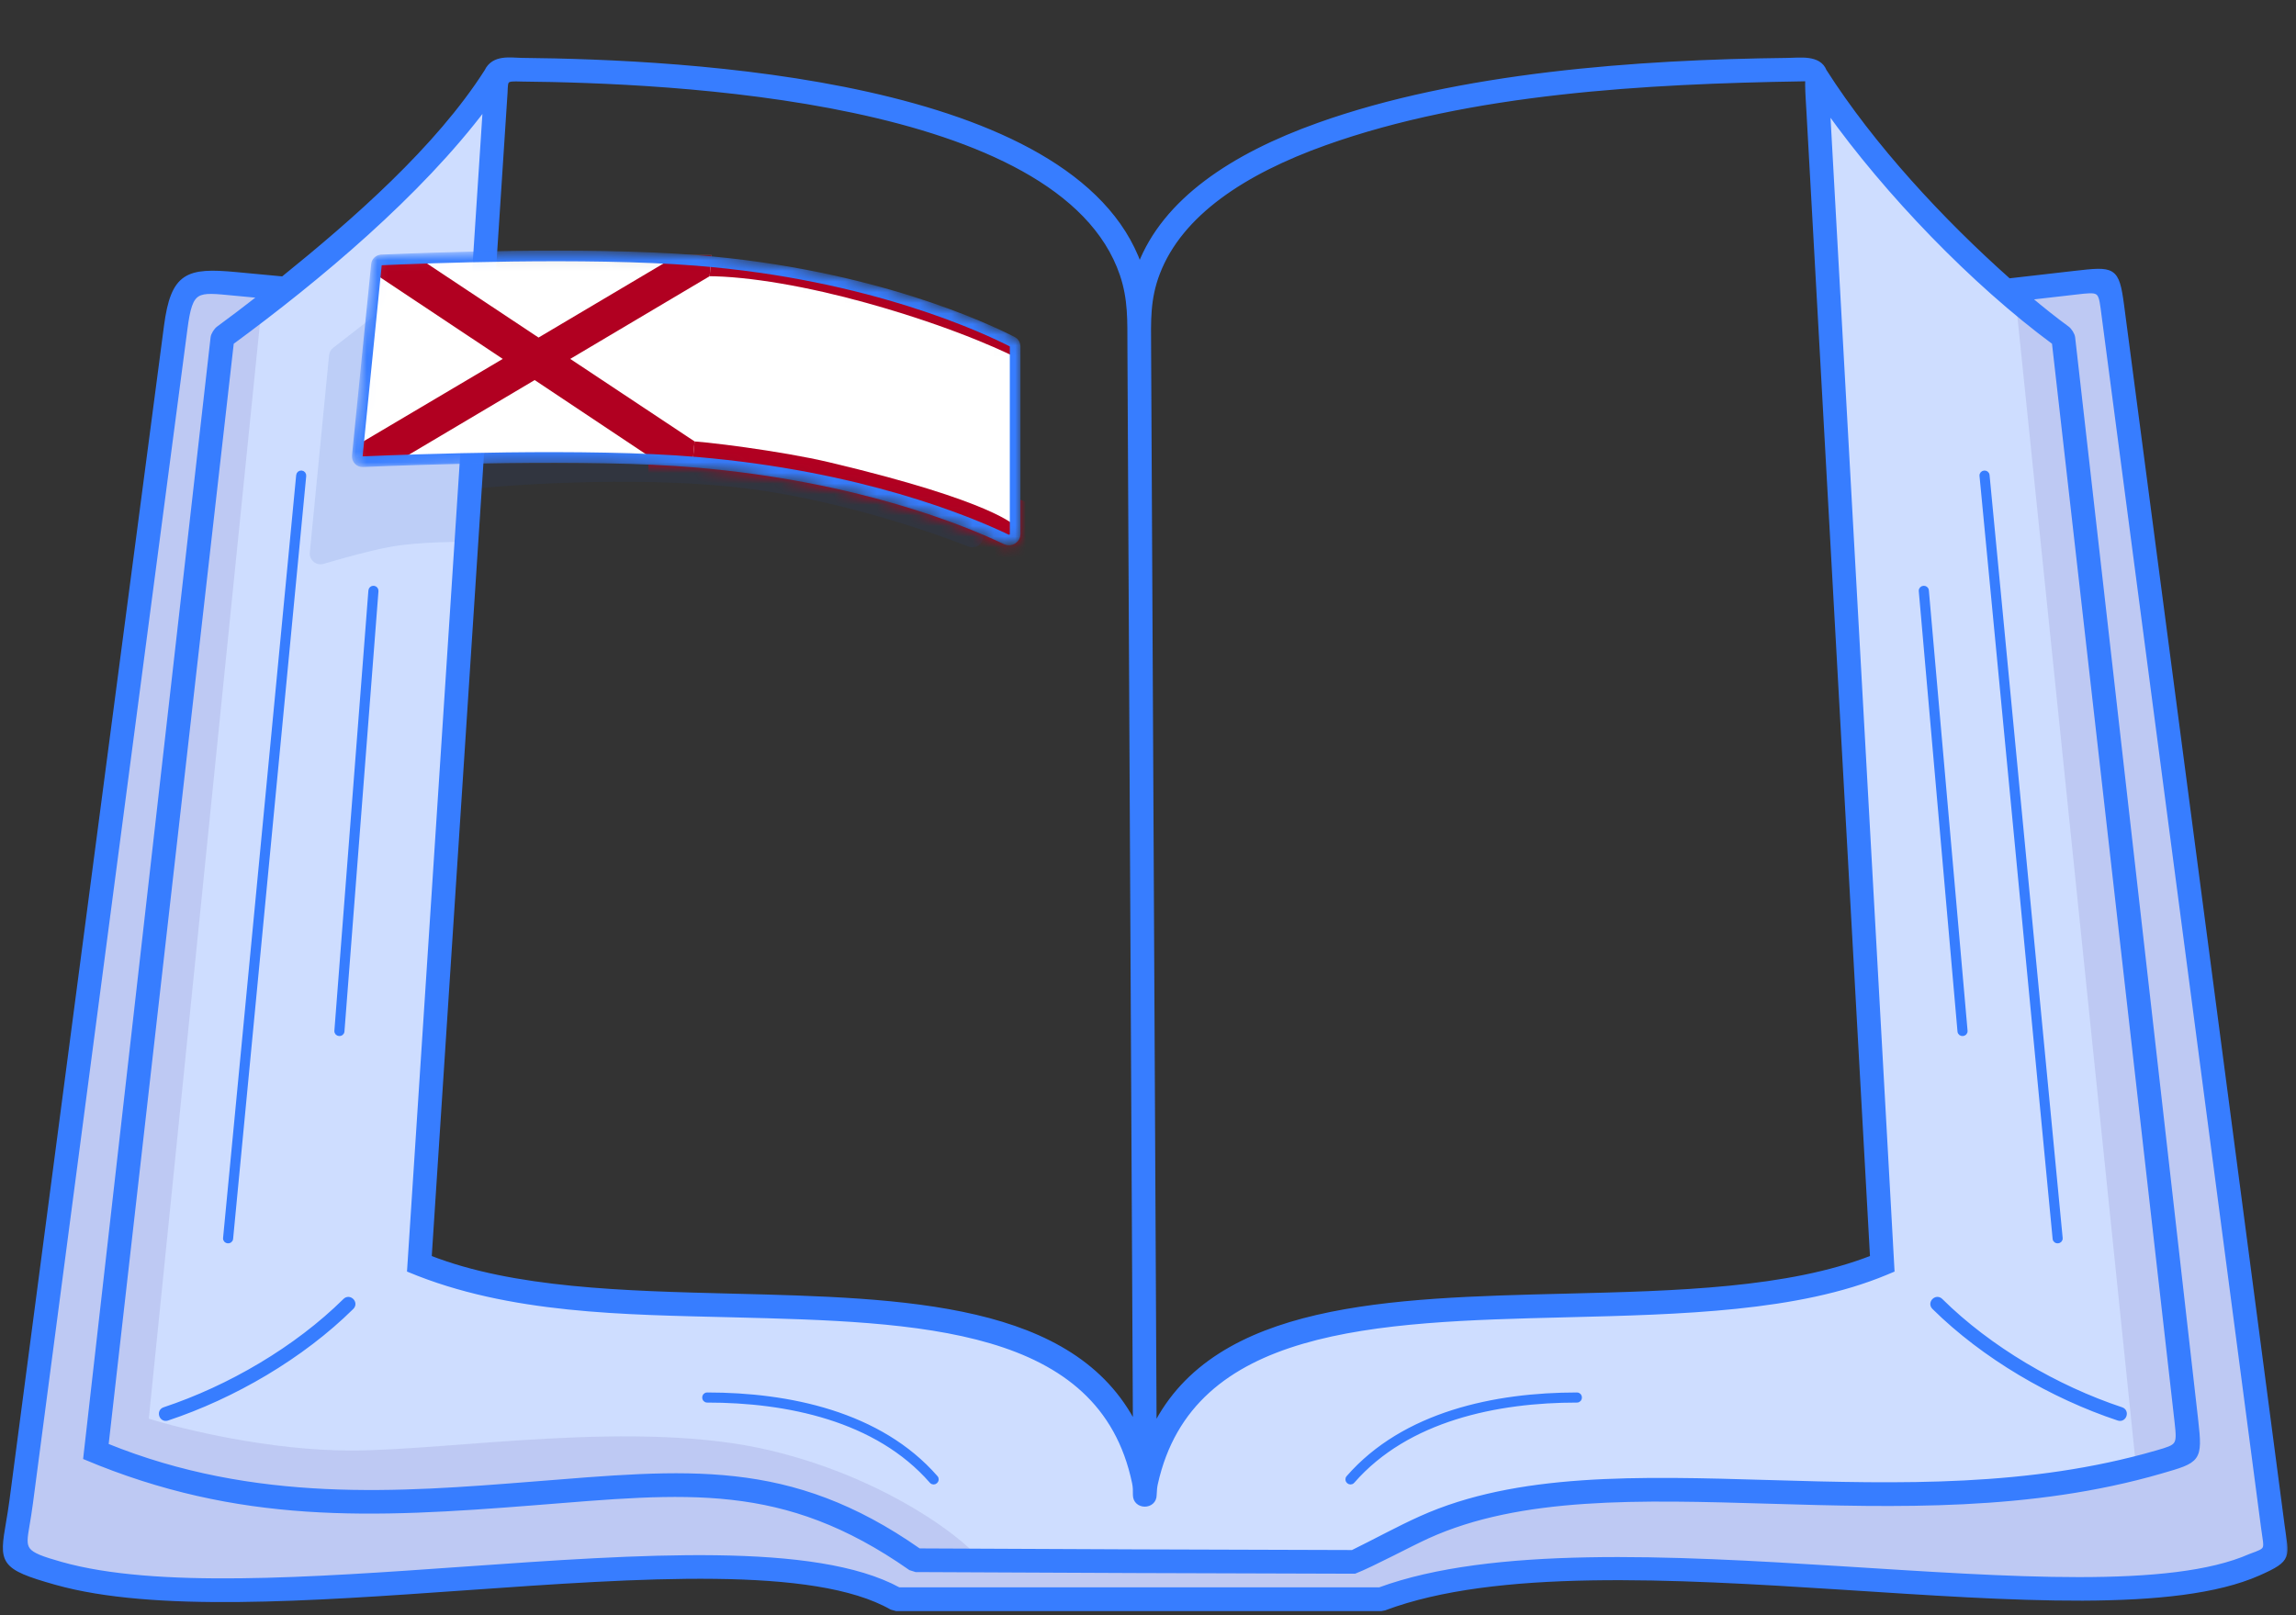
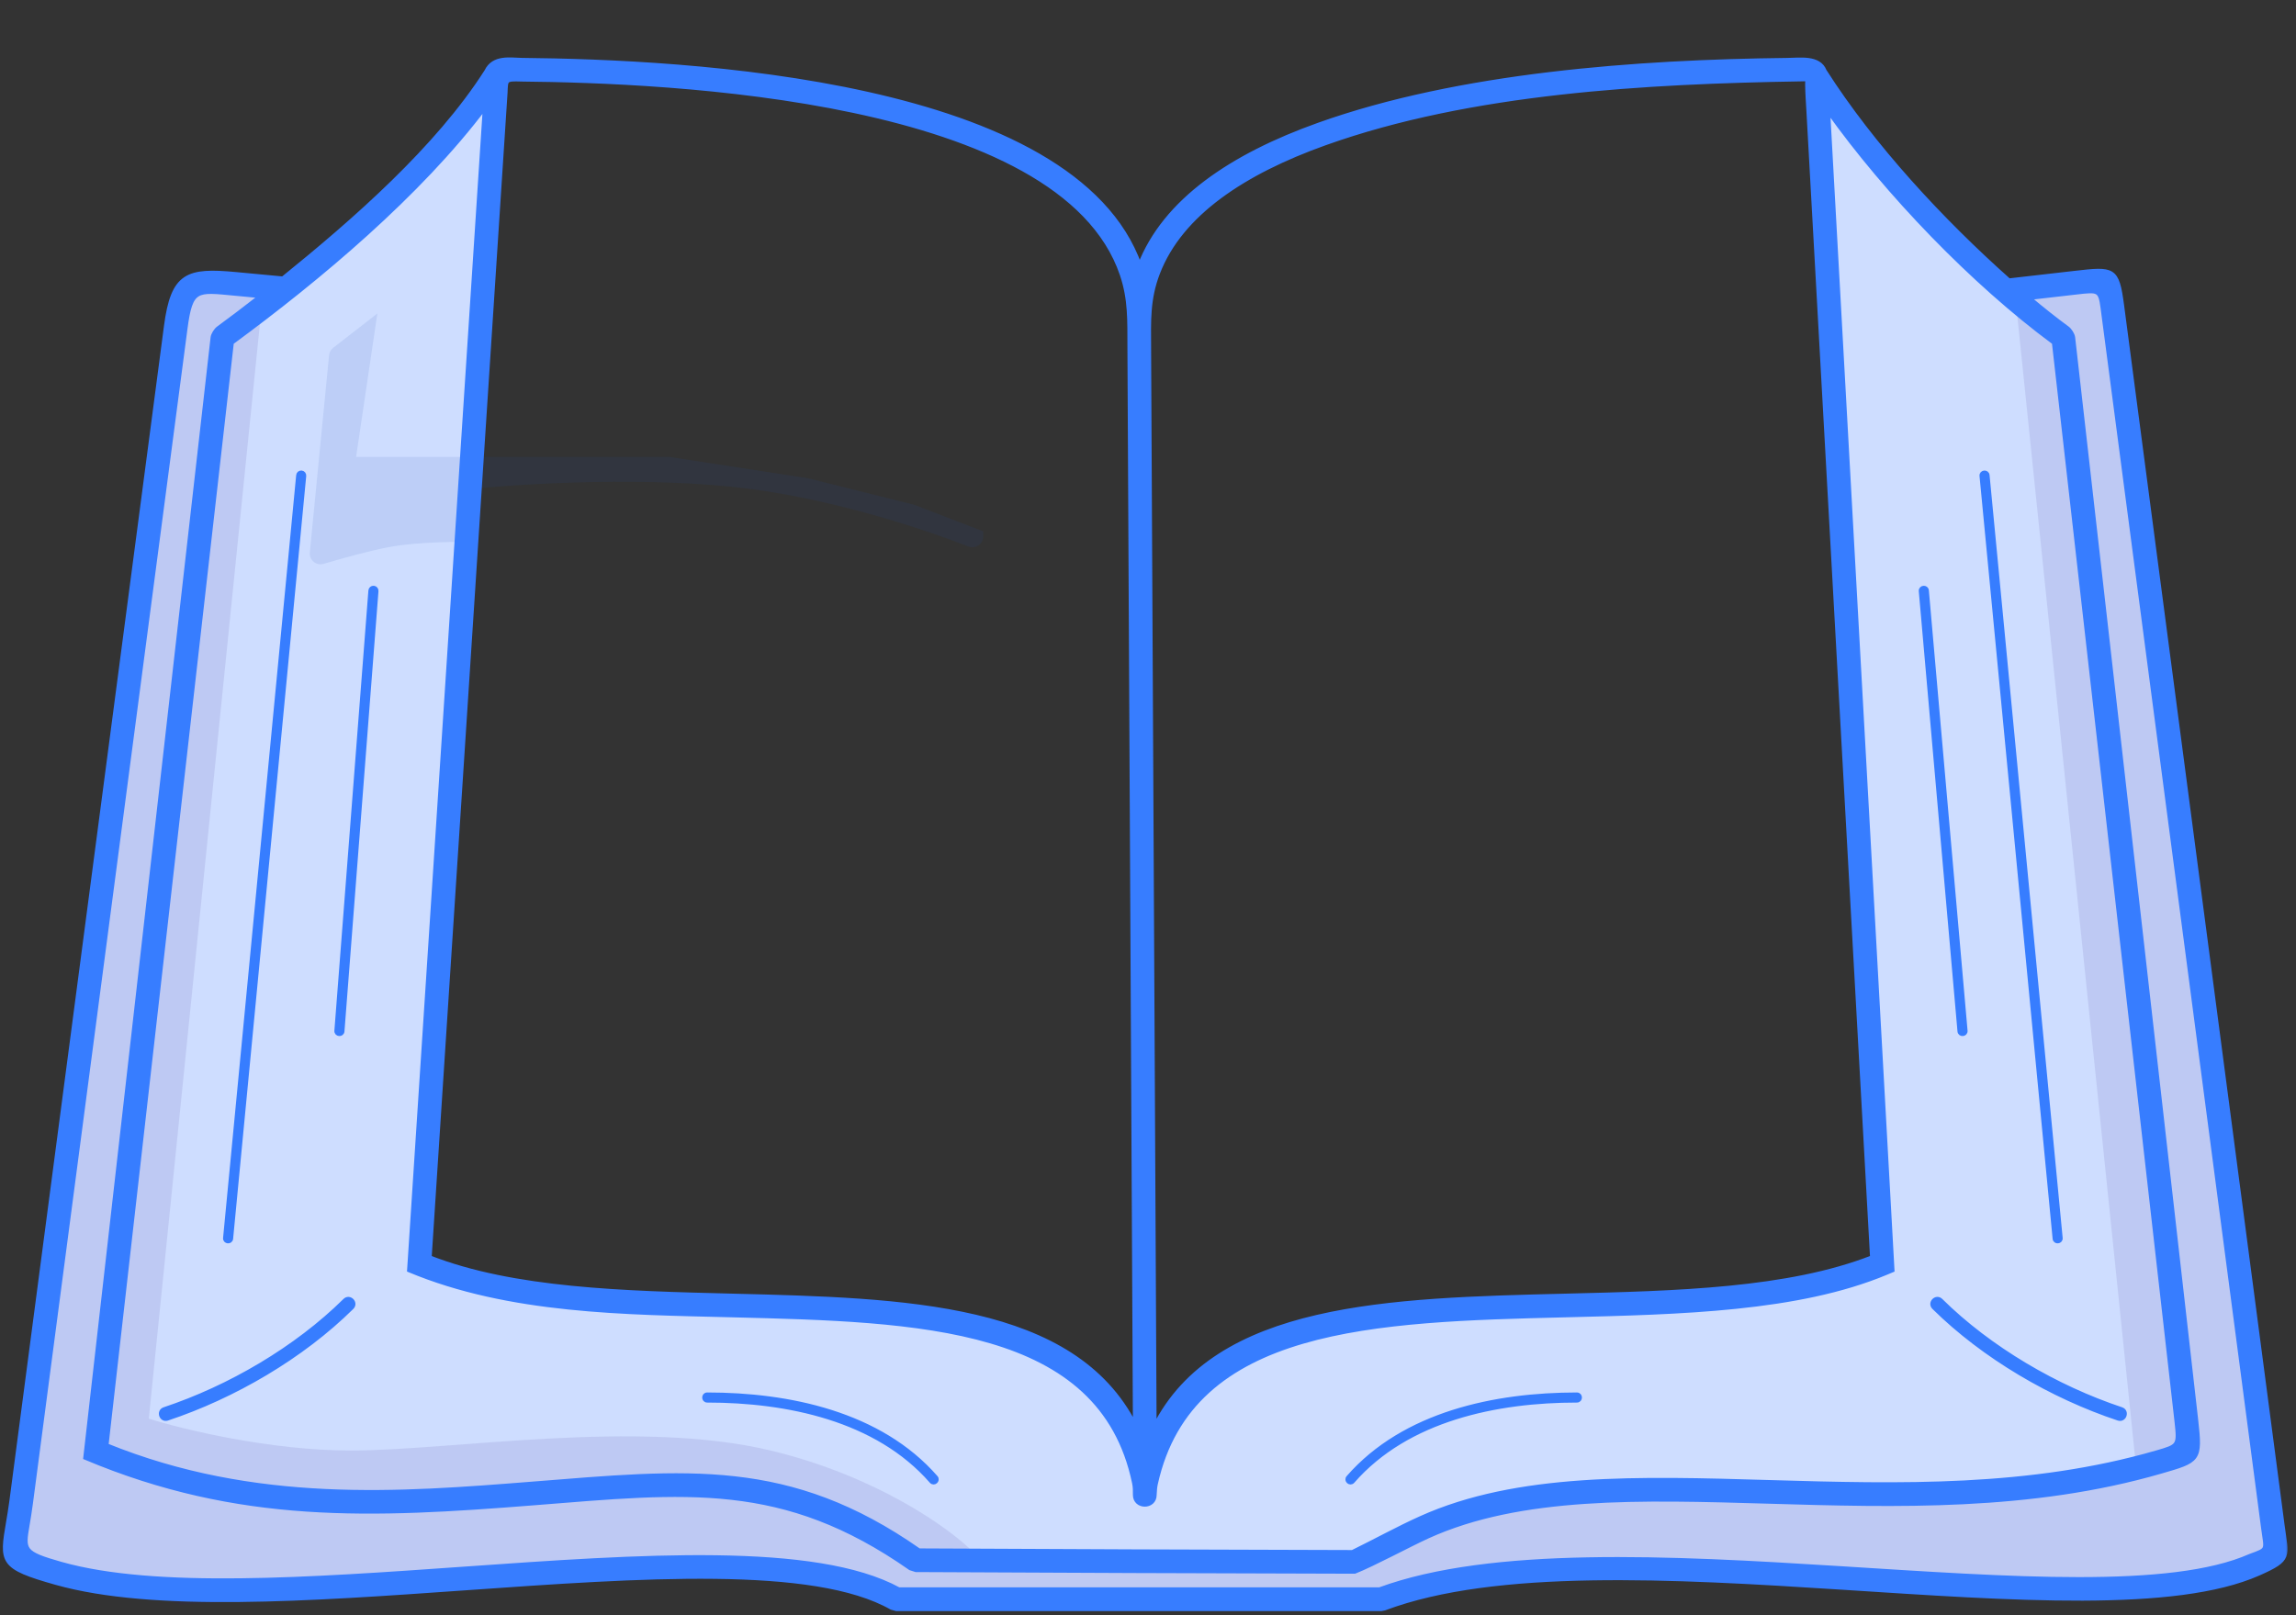
<svg xmlns="http://www.w3.org/2000/svg" width="216" height="152" viewBox="0 0 216 152" fill="none">
  <rect x="0" y="0" width="216" height="152" fill="#333333" stroke="none" />
  <path d="M26.5 27.5L47 7L39.5 119L51.5 122L83 123L97 126.5L104.5 132.5L108 135.5L118.5 126.5L134 123L164 122L177 118.5L171 7L180 19.5L188.5 27.5L198.5 26.5L214 146.5L201 150L177 148H146.5L130.5 150H84L72 148L23.5 150L4.5 148L1.5 145.5L17 28.5L19.5 26.5L26.5 27.5Z" fill="#CEDDFF" />
  <g style="mix-blend-mode:multiply" opacity="0.1">
    <path d="M14 133.5L24.5 30V27H17L1 146L17 151L49.5 149L74 147.5L84 151H128.5L136.5 149L152 147.5L183.5 149H207L214 146L198 27H189.5L201 138.5L185.5 141H144.5L128.5 146H91.5C89.333 143.833 82.5 138.9 72.5 136.5C60 133.5 42.5 136.5 33 136.5C25.4 136.5 17.167 134.5 14 133.5Z" fill="#2D1582" />
  </g>
  <g style="mix-blend-mode:multiply" opacity="0.1">
    <path d="M35.5 29.5L31.34 32.736C31.123 32.904 30.985 33.155 30.958 33.428L29.147 51.993C29.077 52.707 29.759 53.264 30.447 53.06C32.016 52.594 34.556 51.876 36.5 51.5C39.527 50.914 44 51 44 51L44.5 46C49.333 45.5 61.3 44.8 70.5 46C78.66 47.064 86.899 49.781 91.1 51.428C91.768 51.69 92.5 51.201 92.5 50.483V50L86 47.5L76 45L63 43H44.5H33.5L35.5 29.5Z" fill="#1B49AD" />
  </g>
  <mask id="path-4-outside-1_36_24870" maskUnits="userSpaceOnUse" x="-0.53" y="4.605" width="216" height="148" fill="black">
    <rect fill="white" x="-0.53" y="4.605" width="216" height="148" />
    <path d="M108.609 134.3C114.4 122.746 130.682 122.345 147.265 121.937C157.688 121.681 168.234 121.422 176.128 118.33L170.139 10.409C170.095 9.616 170.033 8.805 170.023 8.012C170.014 7.364 170.147 7.446 169.495 7.456C154.904 7.694 138.348 8.581 124.649 13.479C117.029 16.203 111.071 20.112 108.925 25.698C107.984 28.148 108.08 30.21 108.092 32.728L108.609 134.3L108.609 134.3ZM88.042 139.039C88.279 139.31 87.866 139.671 87.629 139.4C82.484 133.503 74.03 131.787 66.532 131.787C66.17 131.787 66.17 131.237 66.532 131.237C74.198 131.237 82.785 133.014 88.042 139.039V139.039ZM127.254 139.4C127.017 139.671 126.604 139.31 126.841 139.039C132.098 133.014 140.685 131.237 148.351 131.237C148.713 131.237 148.713 131.787 148.351 131.787C140.854 131.787 132.399 133.503 127.254 139.4V139.4ZM24.546 27.858L22.072 27.625C18.49 27.289 17.943 27.083 17.435 30.943L2.898 141.467C2.789 142.3 2.677 142.958 2.581 143.523C2.182 145.869 2.133 146.157 5.751 147.177C14.624 149.679 29.194 148.649 43.618 147.63C60.253 146.454 76.695 145.293 84.557 149.574H129.786C150.874 141.85 196.788 153.024 211.694 146.42C213.453 145.778 213.195 145.909 212.911 143.747L197.818 28.996C197.589 27.256 197.418 27.276 195.344 27.514L190.87 28.027C192.147 29.104 193.367 30.068 194.494 30.894C194.719 31.059 194.993 31.484 195.023 31.761L206.599 133.638C207.029 137.426 206.86 137.441 203.279 138.479C191.031 142.03 178.308 141.655 166.428 141.305C154.287 140.947 143.04 140.615 134.306 144.585C132.607 145.357 129.139 147.228 127.445 147.892C113.68 147.86 99.928 147.807 86.163 147.737L85.644 147.572C73.653 139.179 64.568 140.319 50.221 141.454C35.004 142.659 22.509 143.261 8.034 137.171L20.011 31.761C20.042 31.484 20.315 31.059 20.541 30.894C21.725 30.026 23.081 29.003 24.545 27.858H24.546ZM171.973 10.419L178.027 119.53L177.429 119.78C169.168 123.227 158.173 123.497 147.308 123.764C129.375 124.205 112.051 124.689 108.73 139.611C108.664 139.905 108.632 140.221 108.615 140.677C108.615 141.883 106.78 141.883 106.78 140.677C106.78 140.229 106.79 139.965 106.698 139.525C103.581 124.634 86.467 124.204 68.882 123.764C58.808 123.512 47.928 123.463 38.498 119.528L45.626 10.078C39.45 18.286 30.028 26.193 21.799 32.24L10.008 136.015C23.983 141.693 37.639 140.612 50.078 139.627C64.607 138.478 74.212 137.341 86.457 145.911C100.053 145.981 113.638 146.033 127.235 146.065C129.353 145.028 131.526 143.828 133.654 142.87C142.739 138.779 154.158 139.115 166.478 139.478C178.755 139.84 190.969 140.144 202.9 136.686C204.937 136.096 205.032 136.069 204.779 133.839L193.235 32.24C185.614 26.609 177.5 18.176 171.973 10.419L171.973 10.419ZM188.992 26.399L195.136 25.694C198.86 25.267 199.167 25.231 199.631 28.759L214.724 143.511C215.118 146.51 215.547 146.717 212.49 148.071C196.745 155.048 151.077 143.537 130.256 151.348L129.937 151.409H84.327L83.876 151.287C76.588 147.136 60.264 148.29 43.747 149.457C29.166 150.487 14.438 151.528 5.257 148.94C0.053 147.473 0.132 147.007 0.775 143.222C0.874 142.641 0.989 141.965 1.085 141.23L15.623 30.707C16.268 25.802 17.622 25.372 22.209 25.803L26.61 26.216C33.318 20.797 41.146 13.955 45.766 6.711C46.433 5.305 48.042 5.636 49.078 5.647C64.445 5.797 101.053 7.553 107.219 24.994C109.569 18.876 115.924 14.651 124.033 11.752C137.276 7.017 153.998 5.808 168.176 5.65C169.312 5.638 171.126 5.345 171.647 6.68C176.171 13.771 182.684 20.788 188.992 26.399H188.992ZM28.063 44.725C28.077 44.575 28.211 44.464 28.362 44.478C28.512 44.492 28.623 44.626 28.609 44.777L21.732 116.56C21.698 116.919 21.152 116.867 21.186 116.508L28.063 44.725ZM34.857 55.575C34.868 55.424 35 55.311 35.152 55.322C35.303 55.333 35.417 55.465 35.405 55.616L32.206 97.046C32.179 97.406 31.631 97.366 31.657 97.005L34.857 55.575ZM32.453 122.38C32.882 121.956 33.527 122.607 33.098 123.032C28.407 127.671 21.994 131.411 15.745 133.487C15.175 133.675 14.889 132.808 15.459 132.62C21.569 130.59 27.866 126.917 32.453 122.38V122.38ZM47.55 8.704L40.41 118.333C48.294 121.421 58.688 121.681 68.925 121.937C85.159 122.343 101.009 122.74 106.781 134.145L106.264 32.568C106.253 30.22 106.337 28.162 105.549 25.836C99.877 9.108 62.791 7.608 49.063 7.474C47.506 7.419 47.607 7.492 47.55 8.704H47.55ZM186.426 44.777C186.392 44.418 186.938 44.366 186.972 44.725L193.849 116.508C193.883 116.867 193.337 116.919 193.303 116.56L186.426 44.777ZM180.712 55.62C180.681 55.259 181.229 55.212 181.261 55.572L184.902 97.002C184.933 97.362 184.385 97.41 184.353 97.049L180.712 55.62ZM181.937 123.032C181.508 122.607 182.153 121.955 182.582 122.38C187.168 126.917 193.466 130.59 199.576 132.62C200.146 132.808 199.86 133.675 199.289 133.487C193.041 131.411 186.628 127.671 181.937 123.032V123.032Z" />
  </mask>
  <path d="M108.609 134.3C114.4 122.746 130.682 122.345 147.265 121.937C157.688 121.681 168.234 121.422 176.128 118.33L170.139 10.409C170.095 9.616 170.033 8.805 170.023 8.012C170.014 7.364 170.147 7.446 169.495 7.456C154.904 7.694 138.348 8.581 124.649 13.479C117.029 16.203 111.071 20.112 108.925 25.698C107.984 28.148 108.08 30.21 108.092 32.728L108.609 134.3L108.609 134.3ZM88.042 139.039C88.279 139.31 87.866 139.671 87.629 139.4C82.484 133.503 74.03 131.787 66.532 131.787C66.17 131.787 66.17 131.237 66.532 131.237C74.198 131.237 82.785 133.014 88.042 139.039V139.039ZM127.254 139.4C127.017 139.671 126.604 139.31 126.841 139.039C132.098 133.014 140.685 131.237 148.351 131.237C148.713 131.237 148.713 131.787 148.351 131.787C140.854 131.787 132.399 133.503 127.254 139.4V139.4ZM24.546 27.858L22.072 27.625C18.49 27.289 17.943 27.083 17.435 30.943L2.898 141.467C2.789 142.3 2.677 142.958 2.581 143.523C2.182 145.869 2.133 146.157 5.751 147.177C14.624 149.679 29.194 148.649 43.618 147.63C60.253 146.454 76.695 145.293 84.557 149.574H129.786C150.874 141.85 196.788 153.024 211.694 146.42C213.453 145.778 213.195 145.909 212.911 143.747L197.818 28.996C197.589 27.256 197.418 27.276 195.344 27.514L190.87 28.027C192.147 29.104 193.367 30.068 194.494 30.894C194.719 31.059 194.993 31.484 195.023 31.761L206.599 133.638C207.029 137.426 206.86 137.441 203.279 138.479C191.031 142.03 178.308 141.655 166.428 141.305C154.287 140.947 143.04 140.615 134.306 144.585C132.607 145.357 129.139 147.228 127.445 147.892C113.68 147.86 99.928 147.807 86.163 147.737L85.644 147.572C73.653 139.179 64.568 140.319 50.221 141.454C35.004 142.659 22.509 143.261 8.034 137.171L20.011 31.761C20.042 31.484 20.315 31.059 20.541 30.894C21.725 30.026 23.081 29.003 24.545 27.858H24.546ZM171.973 10.419L178.027 119.53L177.429 119.78C169.168 123.227 158.173 123.497 147.308 123.764C129.375 124.205 112.051 124.689 108.73 139.611C108.664 139.905 108.632 140.221 108.615 140.677C108.615 141.883 106.78 141.883 106.78 140.677C106.78 140.229 106.79 139.965 106.698 139.525C103.581 124.634 86.467 124.204 68.882 123.764C58.808 123.512 47.928 123.463 38.498 119.528L45.626 10.078C39.45 18.286 30.028 26.193 21.799 32.24L10.008 136.015C23.983 141.693 37.639 140.612 50.078 139.627C64.607 138.478 74.212 137.341 86.457 145.911C100.053 145.981 113.638 146.033 127.235 146.065C129.353 145.028 131.526 143.828 133.654 142.87C142.739 138.779 154.158 139.115 166.478 139.478C178.755 139.84 190.969 140.144 202.9 136.686C204.937 136.096 205.032 136.069 204.779 133.839L193.235 32.24C185.614 26.609 177.5 18.176 171.973 10.419L171.973 10.419ZM188.992 26.399L195.136 25.694C198.86 25.267 199.167 25.231 199.631 28.759L214.724 143.511C215.118 146.51 215.547 146.717 212.49 148.071C196.745 155.048 151.077 143.537 130.256 151.348L129.937 151.409H84.327L83.876 151.287C76.588 147.136 60.264 148.29 43.747 149.457C29.166 150.487 14.438 151.528 5.257 148.94C0.053 147.473 0.132 147.007 0.775 143.222C0.874 142.641 0.989 141.965 1.085 141.23L15.623 30.707C16.268 25.802 17.622 25.372 22.209 25.803L26.61 26.216C33.318 20.797 41.146 13.955 45.766 6.711C46.433 5.305 48.042 5.636 49.078 5.647C64.445 5.797 101.053 7.553 107.219 24.994C109.569 18.876 115.924 14.651 124.033 11.752C137.276 7.017 153.998 5.808 168.176 5.65C169.312 5.638 171.126 5.345 171.647 6.68C176.171 13.771 182.684 20.788 188.992 26.399H188.992ZM28.063 44.725C28.077 44.575 28.211 44.464 28.362 44.478C28.512 44.492 28.623 44.626 28.609 44.777L21.732 116.56C21.698 116.919 21.152 116.867 21.186 116.508L28.063 44.725ZM34.857 55.575C34.868 55.424 35 55.311 35.152 55.322C35.303 55.333 35.417 55.465 35.405 55.616L32.206 97.046C32.179 97.406 31.631 97.366 31.657 97.005L34.857 55.575ZM32.453 122.38C32.882 121.956 33.527 122.607 33.098 123.032C28.407 127.671 21.994 131.411 15.745 133.487C15.175 133.675 14.889 132.808 15.459 132.62C21.569 130.59 27.866 126.917 32.453 122.38V122.38ZM47.55 8.704L40.41 118.333C48.294 121.421 58.688 121.681 68.925 121.937C85.159 122.343 101.009 122.74 106.781 134.145L106.264 32.568C106.253 30.22 106.337 28.162 105.549 25.836C99.877 9.108 62.791 7.608 49.063 7.474C47.506 7.419 47.607 7.492 47.55 8.704H47.55ZM186.426 44.777C186.392 44.418 186.938 44.366 186.972 44.725L193.849 116.508C193.883 116.867 193.337 116.919 193.303 116.56L186.426 44.777ZM180.712 55.62C180.681 55.259 181.229 55.212 181.261 55.572L184.902 97.002C184.933 97.362 184.385 97.41 184.353 97.049L180.712 55.62ZM181.937 123.032C181.508 122.607 182.153 121.955 182.582 122.38C187.168 126.917 193.466 130.59 199.576 132.62C200.146 132.808 199.86 133.675 199.289 133.487C193.041 131.411 186.628 127.671 181.937 123.032V123.032Z" fill="#377DFF" />
  <path d="M108.609 134.3C114.4 122.746 130.682 122.345 147.265 121.937C157.688 121.681 168.234 121.422 176.128 118.33L170.139 10.409C170.095 9.616 170.033 8.805 170.023 8.012C170.014 7.364 170.147 7.446 169.495 7.456C154.904 7.694 138.348 8.581 124.649 13.479C117.029 16.203 111.071 20.112 108.925 25.698C107.984 28.148 108.08 30.21 108.092 32.728L108.609 134.3L108.609 134.3ZM88.042 139.039C88.279 139.31 87.866 139.671 87.629 139.4C82.484 133.503 74.03 131.787 66.532 131.787C66.17 131.787 66.17 131.237 66.532 131.237C74.198 131.237 82.785 133.014 88.042 139.039V139.039ZM127.254 139.4C127.017 139.671 126.604 139.31 126.841 139.039C132.098 133.014 140.685 131.237 148.351 131.237C148.713 131.237 148.713 131.787 148.351 131.787C140.854 131.787 132.399 133.503 127.254 139.4V139.4ZM24.546 27.858L22.072 27.625C18.49 27.289 17.943 27.083 17.435 30.943L2.898 141.467C2.789 142.3 2.677 142.958 2.581 143.523C2.182 145.869 2.133 146.157 5.751 147.177C14.624 149.679 29.194 148.649 43.618 147.63C60.253 146.454 76.695 145.293 84.557 149.574H129.786C150.874 141.85 196.788 153.024 211.694 146.42C213.453 145.778 213.195 145.909 212.911 143.747L197.818 28.996C197.589 27.256 197.418 27.276 195.344 27.514L190.87 28.027C192.147 29.104 193.367 30.068 194.494 30.894C194.719 31.059 194.993 31.484 195.023 31.761L206.599 133.638C207.029 137.426 206.86 137.441 203.279 138.479C191.031 142.03 178.308 141.655 166.428 141.305C154.287 140.947 143.04 140.615 134.306 144.585C132.607 145.357 129.139 147.228 127.445 147.892C113.68 147.86 99.928 147.807 86.163 147.737L85.644 147.572C73.653 139.179 64.568 140.319 50.221 141.454C35.004 142.659 22.509 143.261 8.034 137.171L20.011 31.761C20.042 31.484 20.315 31.059 20.541 30.894C21.725 30.026 23.081 29.003 24.545 27.858H24.546ZM171.973 10.419L178.027 119.53L177.429 119.78C169.168 123.227 158.173 123.497 147.308 123.764C129.375 124.205 112.051 124.689 108.73 139.611C108.664 139.905 108.632 140.221 108.615 140.677C108.615 141.883 106.78 141.883 106.78 140.677C106.78 140.229 106.79 139.965 106.698 139.525C103.581 124.634 86.467 124.204 68.882 123.764C58.808 123.512 47.928 123.463 38.498 119.528L45.626 10.078C39.45 18.286 30.028 26.193 21.799 32.24L10.008 136.015C23.983 141.693 37.639 140.612 50.078 139.627C64.607 138.478 74.212 137.341 86.457 145.911C100.053 145.981 113.638 146.033 127.235 146.065C129.353 145.028 131.526 143.828 133.654 142.87C142.739 138.779 154.158 139.115 166.478 139.478C178.755 139.84 190.969 140.144 202.9 136.686C204.937 136.096 205.032 136.069 204.779 133.839L193.235 32.24C185.614 26.609 177.5 18.176 171.973 10.419L171.973 10.419ZM188.992 26.399L195.136 25.694C198.86 25.267 199.167 25.231 199.631 28.759L214.724 143.511C215.118 146.51 215.547 146.717 212.49 148.071C196.745 155.048 151.077 143.537 130.256 151.348L129.937 151.409H84.327L83.876 151.287C76.588 147.136 60.264 148.29 43.747 149.457C29.166 150.487 14.438 151.528 5.257 148.94C0.053 147.473 0.132 147.007 0.775 143.222C0.874 142.641 0.989 141.965 1.085 141.23L15.623 30.707C16.268 25.802 17.622 25.372 22.209 25.803L26.61 26.216C33.318 20.797 41.146 13.955 45.766 6.711C46.433 5.305 48.042 5.636 49.078 5.647C64.445 5.797 101.053 7.553 107.219 24.994C109.569 18.876 115.924 14.651 124.033 11.752C137.276 7.017 153.998 5.808 168.176 5.65C169.312 5.638 171.126 5.345 171.647 6.68C176.171 13.771 182.684 20.788 188.992 26.399H188.992ZM28.063 44.725C28.077 44.575 28.211 44.464 28.362 44.478C28.512 44.492 28.623 44.626 28.609 44.777L21.732 116.56C21.698 116.919 21.152 116.867 21.186 116.508L28.063 44.725ZM34.857 55.575C34.868 55.424 35 55.311 35.152 55.322C35.303 55.333 35.417 55.465 35.405 55.616L32.206 97.046C32.179 97.406 31.631 97.366 31.657 97.005L34.857 55.575ZM32.453 122.38C32.882 121.956 33.527 122.607 33.098 123.032C28.407 127.671 21.994 131.411 15.745 133.487C15.175 133.675 14.889 132.808 15.459 132.62C21.569 130.59 27.866 126.917 32.453 122.38V122.38ZM47.55 8.704L40.41 118.333C48.294 121.421 58.688 121.681 68.925 121.937C85.159 122.343 101.009 122.74 106.781 134.145L106.264 32.568C106.253 30.22 106.337 28.162 105.549 25.836C99.877 9.108 62.791 7.608 49.063 7.474C47.506 7.419 47.607 7.492 47.55 8.704H47.55ZM186.426 44.777C186.392 44.418 186.938 44.366 186.972 44.725L193.849 116.508C193.883 116.867 193.337 116.919 193.303 116.56L186.426 44.777ZM180.712 55.62C180.681 55.259 181.229 55.212 181.261 55.572L184.902 97.002C184.933 97.362 184.385 97.41 184.353 97.049L180.712 55.62ZM181.937 123.032C181.508 122.607 182.153 121.955 182.582 122.38C187.168 126.917 193.466 130.59 199.576 132.62C200.146 132.808 199.86 133.675 199.289 133.487C193.041 131.411 186.628 127.671 181.937 123.032V123.032Z" stroke="#377DFF" stroke-width="0.4" mask="url(#path-4-outside-1_36_24870)" />
  <mask id="mask0_36_24870" style="mask-type:alpha" maskUnits="userSpaceOnUse" x="33" y="23" width="63" height="29">
-     <path d="M35.412 24.906C35.437 24.658 35.636 24.471 35.878 24.46C39.667 24.291 55.136 23.684 65.461 24.499C82.043 25.808 92.874 30.945 95.258 32.172C95.404 32.248 95.5 32.402 95.5 32.584V50.272C95.5 50.653 95.058 50.945 94.677 50.763C90.98 48.994 80.869 44.816 65.543 43.502C55.311 42.625 38.616 43.255 34.126 43.449C33.827 43.462 33.582 43.207 33.613 42.895L35.412 24.906Z" fill="#002868" stroke="#377DFF" />
-   </mask>
+     </mask>
  <g mask="url(#mask0_36_24870)">
-     <path d="M72.774 46.5C82.774 48.5 99.774 57 99.774 57L100.274 48.86C100.274 48.86 88.473 43.566 81.774 41.99C74.274 39.99 61 39 61 39L61 44.895C64.774 45 67.293 45.404 72.774 46.5Z" fill="#B10021" />
    <path d="M78 43.5C93.6 47.196 95.5 49.5 95.5 49.5L95.5 33C95.5 33 88.44 29.819 83.013 28.156C76.937 26.045 66.183 25 66.183 25L64.5 41.495C66 41.495 73.544 42.444 78 43.5Z" fill="white" />
-     <path d="M81.5 28.5C90.5 31 95.5 33.6 95.5 33.6L95.5 32.5C95.5 32.5 88.199 28.576 81.5 27C74 25 66.5 25 66.5 25L66.5 25.99C70.5 25.99 76.114 27.004 81.5 28.5Z" fill="#B10021" />
-     <path d="M66.943 24H35.783L34 43.549H65.16L66.943 24Z" fill="white" />
    <path d="M66.761 25.991L53.646 33.774L65.343 41.539L65.16 43.549H61.976L50.3 35.766L37.184 43.549H34L34.183 41.539L47.297 33.774L35.601 25.991L35.783 24H38.967L50.664 31.765L63.759 24H66.943L66.761 25.991Z" fill="#B10021" />
    <path d="M35.412 24.906C35.437 24.658 35.636 24.471 35.878 24.46C39.667 24.291 55.136 23.684 65.461 24.499C82.043 25.808 92.874 30.945 95.258 32.172C95.404 32.248 95.5 32.402 95.5 32.584V50.272C95.5 50.653 95.058 50.945 94.677 50.763C90.98 48.994 80.869 44.816 65.543 43.502C55.311 42.625 38.616 43.255 34.126 43.449C33.827 43.462 33.582 43.207 33.613 42.895L35.412 24.906Z" stroke="#377DFF" />
  </g>
</svg>